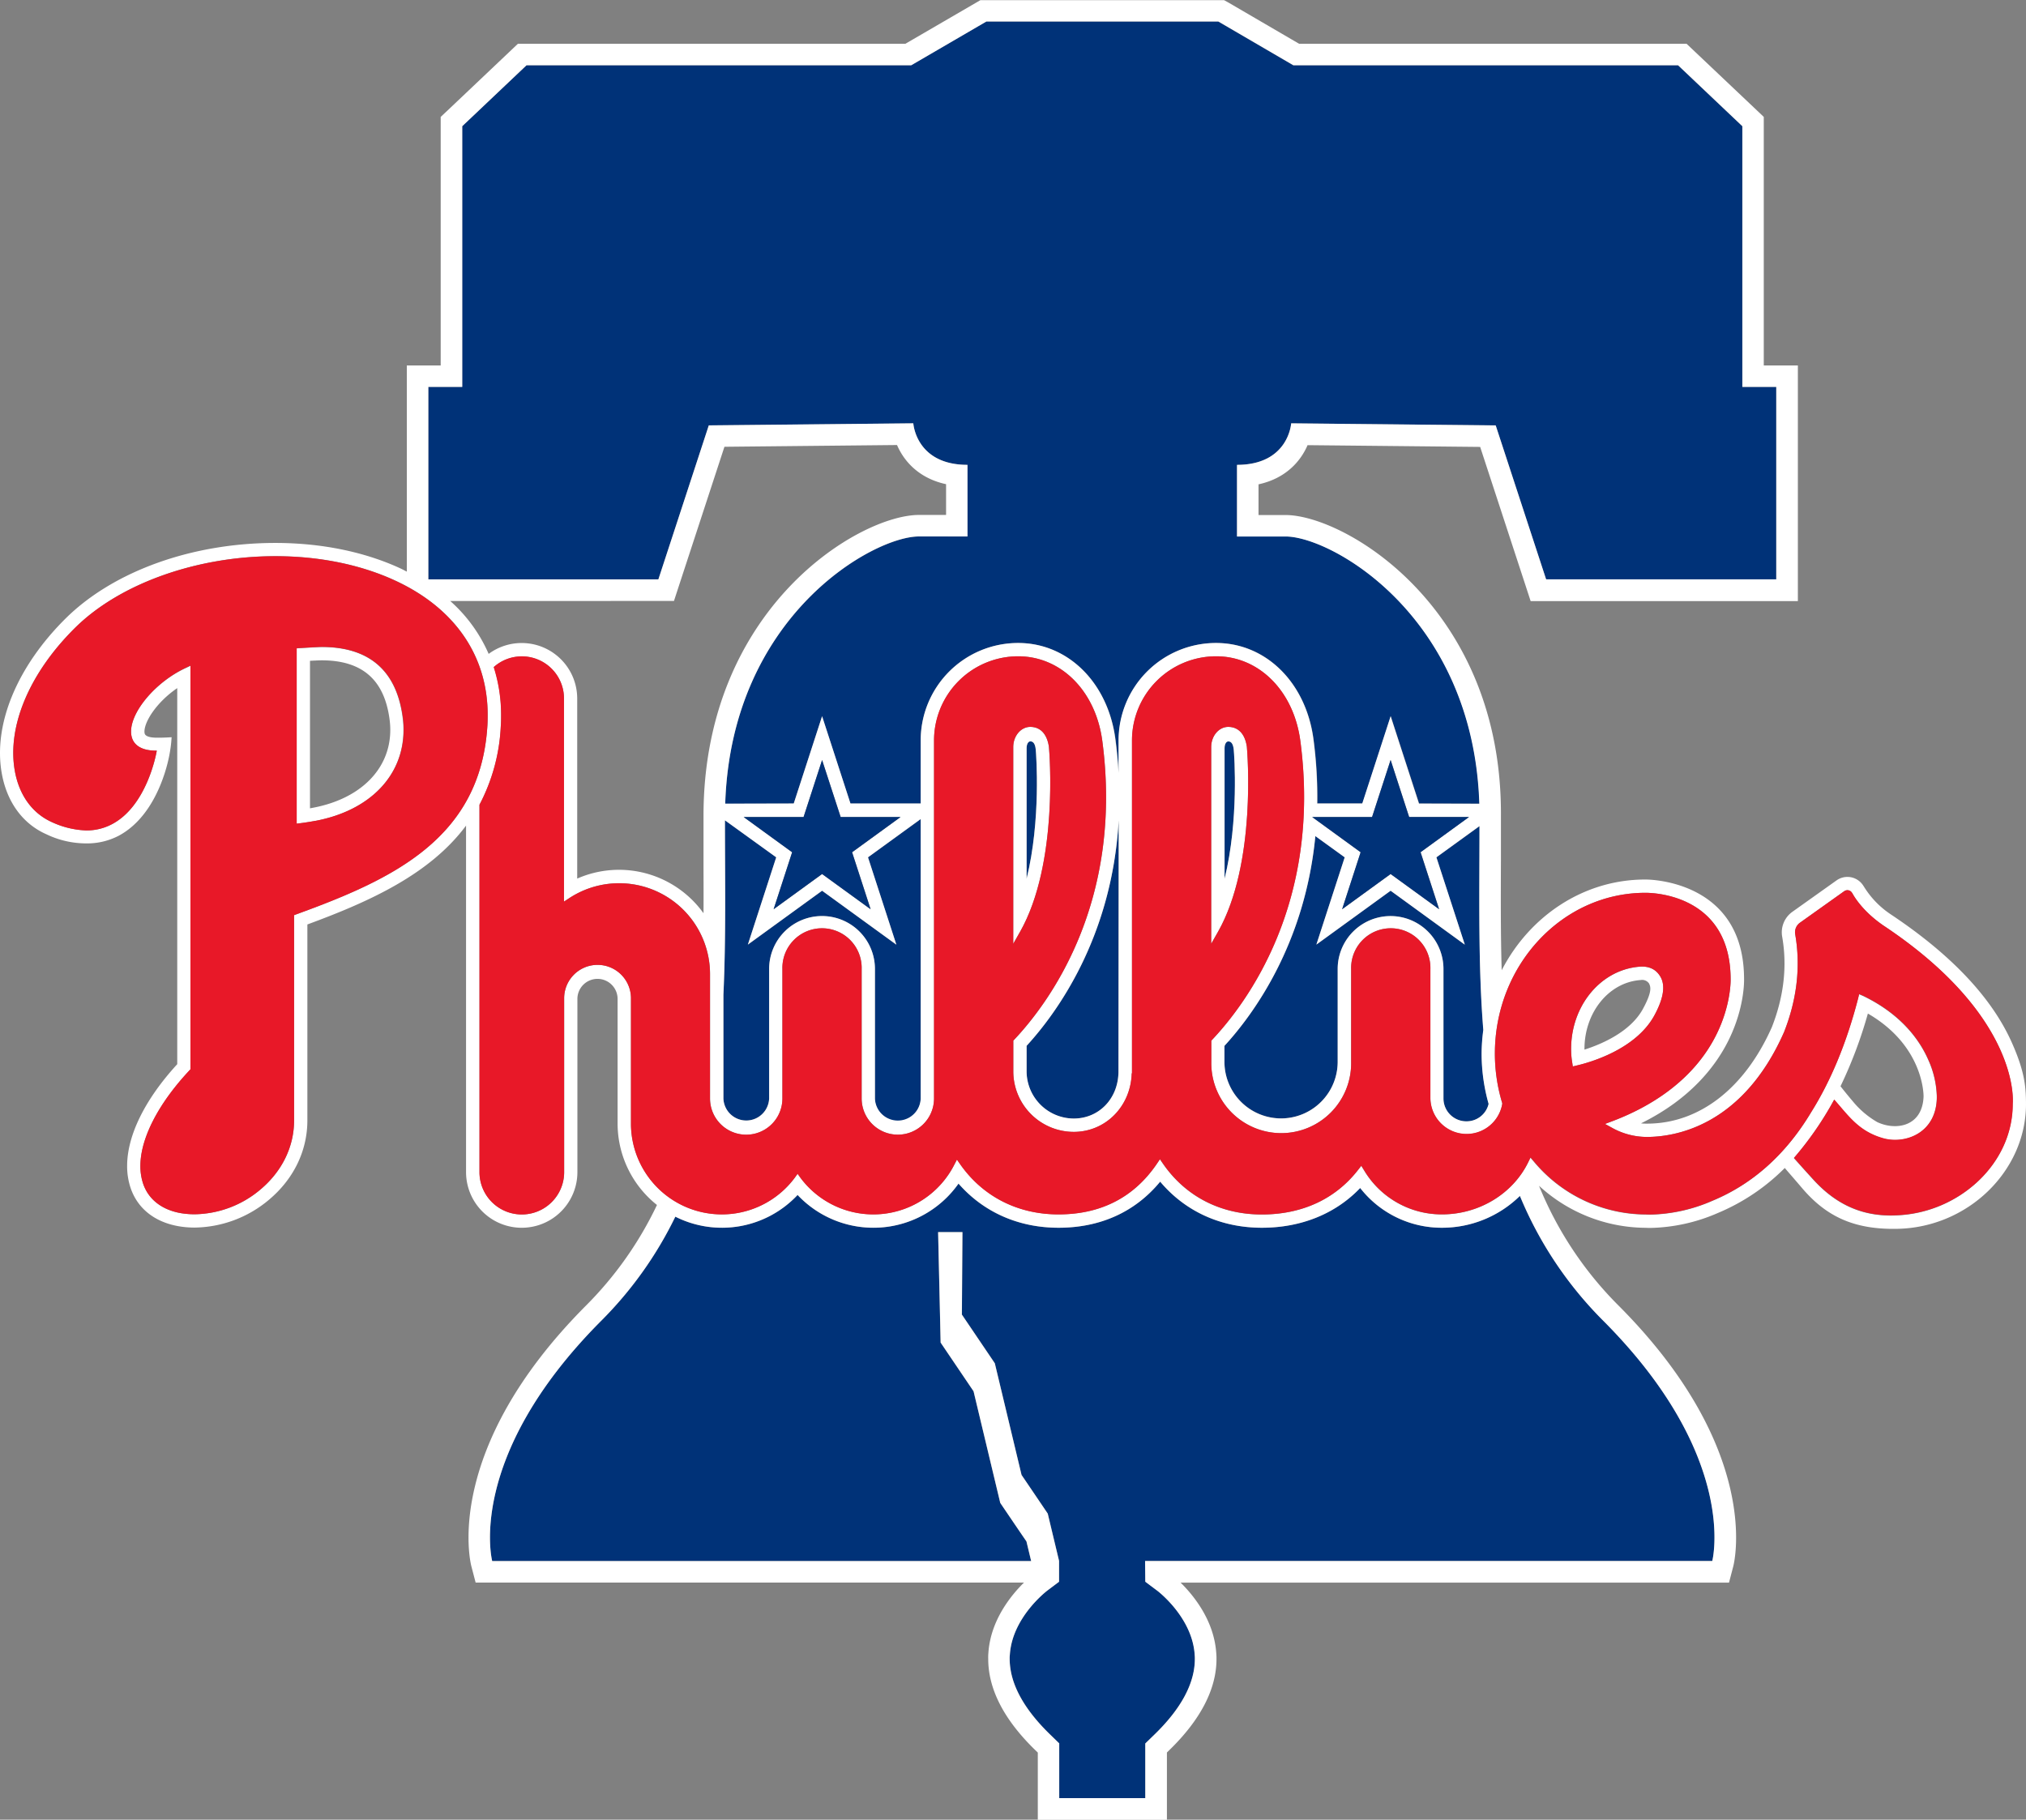
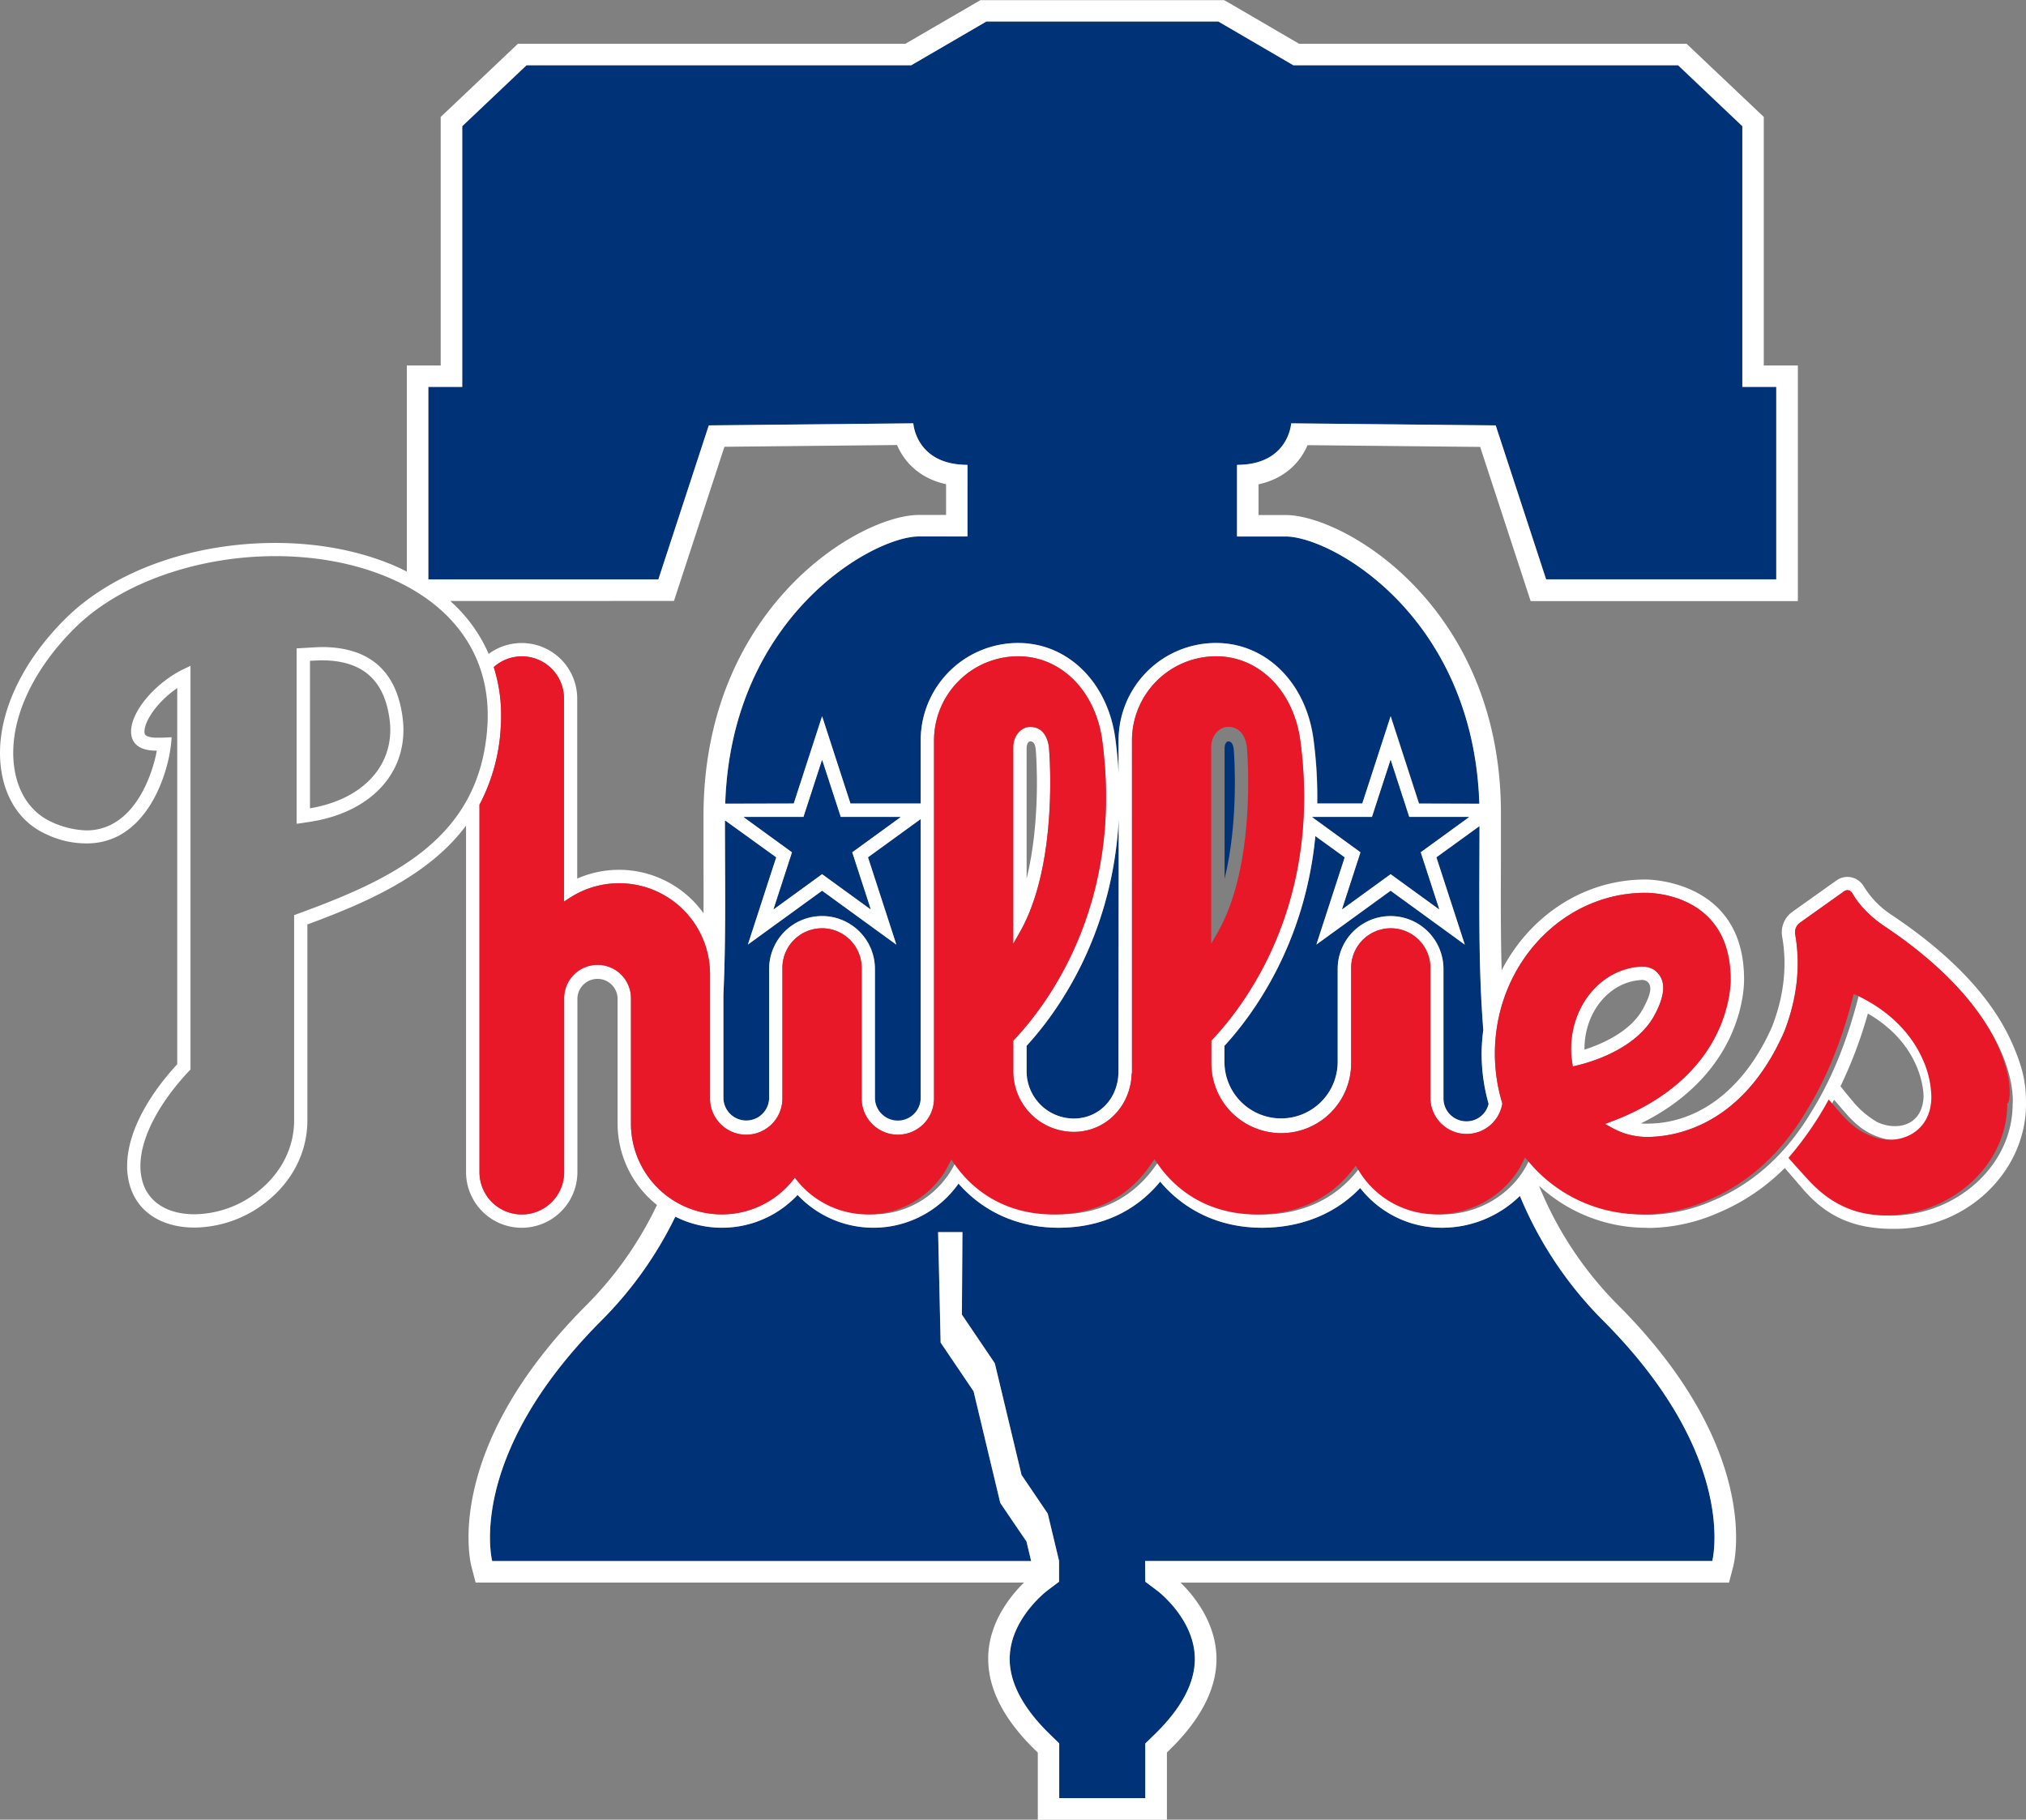
<svg xmlns="http://www.w3.org/2000/svg" viewBox="0 0 727.8 653.74">
  <rect x="0" y="0" width="727.8" height="653.74" fill="#808080" stroke="none" />
  <defs>
    <style>.cls-1{fill:#003278;}.cls-2{fill:#fff;}.cls-3{fill:#e81828;}</style>
  </defs>
  <title>Asset 13</title>
  <g id="Layer_2" data-name="Layer 2">
    <g id="PHI_pri" data-name="PHI pri">
      <path class="cls-1" d="M254.62,152.83l73.47-.74S329,167,347.55,167v25.75H330.08c-16.36,0-67.37,28.45-69.56,96l24.62-.06,10.18-31.36,10.19,31.36h25.23V266a35,35,0,0,1,35-35c17.89,0,32.27,14.21,35,34.54q.82,6.24,1.15,12.15V266a35,35,0,0,1,35-35c17.9,0,32.27,14.21,35,34.54a157,157,0,0,1,1.36,23.12h16.19l10.19-31.36,10.18,31.36,21.68.06c-2.19-67.51-53.21-96-69.57-96H444.37V167c18.56,0,19.46-14.92,19.46-14.92l73.47.74,18.11,55.33h82.64V139H625.87V45.34L602.78,23.45H464.58L437.63,7.73H354.29l-27,15.72H189.14L166.05,45.34V139H153.87v69.13h82.64Z" />
      <path class="cls-1" d="M531.5,296.81,516,308l10.18,31.36L499.55,320l-26.67,19.37L483.06,308l-10.53-7.65c-3.76,39-22.46,64.26-32.66,75.37v5.72a20.34,20.34,0,1,0,40.68,0V348.11a19,19,0,0,1,38,0v46.53a8.22,8.22,0,0,0,8.22,8.21,8.13,8.13,0,0,0,8-6.27,66.47,66.47,0,0,1-2.49-18.05,65.72,65.72,0,0,1,.61-8.48C531,347,531.46,322.5,531.5,296.81Z" />
      <path class="cls-1" d="M322.53,402.85a8.22,8.22,0,0,0,8.21-8.21V294.28L311.81,308,322,339.38,295.32,320l-26.66,19.37L278.84,308l-18.43-13.32c0,21.8.39,42.73-.55,62.68v37.25a8.22,8.22,0,0,0,16.43,0V348.11a19,19,0,0,1,38,0v46.53A8.22,8.22,0,0,0,322.53,402.85Z" />
-       <path class="cls-1" d="M372.05,269.24c-.2-2-.87-2.9-1.92-2.9-.77,0-1.36,1-1.36,2.48V315.7C374,294.64,372.2,271.06,372.05,269.24Z" />
      <path class="cls-1" d="M443.2,269.25c-.21-1.95-.87-2.89-1.93-2.89-.77,0-1.36,1-1.36,2.47v46.89C445.1,294.65,443.35,271.08,443.2,269.25Z" />
      <path class="cls-1" d="M368.77,384.94a17,17,0,0,0,16.93,16.93c9.16,0,16.07-7.28,16.07-16.93l.08-81.57v-8.43c-2.44,42.06-22.43,69.19-33.08,80.81Z" />
      <path class="cls-1" d="M518,441.08a37.1,37.1,0,0,1-29.39-14.28c-8.85,9.24-21.22,14.28-35.3,14.28-14.73,0-27.54-5.85-36.55-16.56-8.93,10.85-21.45,16.56-36.51,16.56-14.37,0-27-5.59-35.93-15.86a37.39,37.39,0,0,1-57.81,4.08,37.23,37.23,0,0,1-43.92,7.8,138.25,138.25,0,0,1-26.77,37.55c-48.77,49-39,86.17-39,86.17H370.4l-1.69-7.06c-2.66-3.89-9.41-13.84-9.41-13.84l-9.59-40.1-11.83-17.49L337,442.64h8.76l-.2,29.64,11.83,17.49,9.6,40.11c2.65,3.9,9.41,13.89,9.41,13.89l4.07,17v0h0v7.48l-4.27,3.21c-.13.09-12.56,9.51-13.41,23a12.46,12.46,0,0,0-.06,1.49c0,8.7,4.89,17.86,14.58,27.24l3.22,3.13V646h30.92V626.33l3.22-3.13c9.69-9.38,14.58-18.54,14.58-27.24a12.46,12.46,0,0,0-.06-1.49c-.85-13.45-13.28-22.87-13.41-23l-4.33-3.25-.07-7.44H615.11s9.75-37.13-39-86.17a137.69,137.69,0,0,1-30.13-45A39.89,39.89,0,0,1,518,441.08Z" />
      <path class="cls-2" d="M594.34,364.76c3.29-6.07,4-10.74,2.12-13.9-1.57-2.64-4.06-3.81-7.42-3.56-14.7,1.12-25.72,15.36-24.55,31.93.07.92.19,1.79.31,2.52l.21,1.39,1.37-.32C571.25,381.69,587.67,377,594.34,364.76Zm-25.15,12.33c-.12-13.16,8.64-24.21,20.19-25a3,3,0,0,1,3,1.23c.61,1.23,1.19,2.92-2.21,9.18C585.62,370.8,575.17,375.18,569.19,377.09Z" />
      <path class="cls-2" d="M376.79,268.19c-1-6.13-4.58-7.05-6.66-7.05-3.39,0-6.14,3.25-6.14,7.25v70.67l2.44-4.3C380.36,310.18,377,270,376.79,268.19Zm-8,.63c0-1.51.59-2.48,1.36-2.48,1.05,0,1.72.94,1.92,2.9s1.91,25.4-3.28,46.46Z" />
      <path class="cls-2" d="M115.55,232.46c-1.2,0-9,.48-9,.48v63c2.27-.27,5.12-.73,6.64-1,19.57-3.66,31.73-16.19,31.73-32.68a33.54,33.54,0,0,0-.19-3.63C142.76,241.25,132.93,232.46,115.55,232.46Zm-3.19,57.75-1,.19v-53s3.1-.17,4.19-.17c14.76,0,22.77,7.16,24.48,21.91a27.91,27.91,0,0,1,.17,3.08C140.2,276.28,129.53,287,112.36,290.21Z" />
      <path class="cls-2" d="M723,375.22c-7.27-16.77-22.29-32.46-44-46.87l-.11-.08a32.15,32.15,0,0,1-9.32-9.76l-.33-.49a6.74,6.74,0,0,0-9.5-1.73l-15.87,11.29a9.06,9.06,0,0,0-3.67,8.88c1.87,10.58.63,21.52-3.68,32.52-9.74,22-26.1,34.7-44.86,34.7-.72,0-1.44,0-2.15-.11,18.27-9,27.31-21.22,31.73-30.44,5.36-11.17,5.3-20.35,5.28-21.35,0-35.4-33.85-35.8-35.29-35.8H591c-22.19,0-41.56,13.19-51.55,32.6-.38-12.85-.33-26.12-.27-39.81q0-7.71,0-15.57c.5-74.83-56.08-108.17-77.4-108.17H452.1V174c9.82-2.13,15.12-8.28,17.62-14.07l62,.63,16.39,50.06,1.74,5.33h96V131.3H633.6V42l-2.41-2.29L608.1,17.84l-2.24-2.12H466.67L441.52,1.05l-1.8-1H352.2l-1.8,1.05L325.25,15.72H186.05l-2.23,2.12L160.73,39.73,158.31,42V131.3H146.14v74.07c-.78-.39-1.52-.81-2.33-1.18-13-6-28.53-9.13-44.9-9.13-29.74,0-57.76,10-74.95,26.75C6.19,239.25-2.52,260.19.64,277.86c1.84,10.28,7.51,18.09,16,21.85A33,33,0,0,0,31,303a24.46,24.46,0,0,0,11.72-2.79c14.83-8,18.15-29,18.29-29.89a43.22,43.22,0,0,0,.63-5.47c-.85.07-3.39.21-5.51.17-1.45,0-3.9-.26-4.17-1.54a3,3,0,0,1-.07-.65c0-3.65,4.38-10.56,11.78-15.62V382.32c-11.61,12.66-18,25.61-18,36.57a24.48,24.48,0,0,0,1.19,7.72c2.45,7.45,8.58,12.39,17.26,13.92a33.83,33.83,0,0,0,5.81.49,42.22,42.22,0,0,0,26.7-10c8.9-7.48,13.79-17.61,13.79-28.53V332.12c22.22-8.18,43.92-17.94,57-35.51V421.09a20,20,0,1,0,40,0V358.82a7.22,7.22,0,0,1,14.44.14v44.66A37.4,37.4,0,0,0,236,432.9a130.07,130.07,0,0,1-25.65,36.3c-51.29,51.58-41.45,91.89-41,93.58l1.51,5.77h197c-4.61,4.52-12,13.5-12.8,25.23A18.4,18.4,0,0,0,355,596c0,10.86,5.7,21.89,16.94,32.79l.87.84v24.14h46.38V629.6l.87-.85C431.26,617.86,437,606.83,437,596a20.43,20.43,0,0,0-.09-2.19c-.82-11.73-8.19-20.71-12.8-25.23h197l1.51-5.77c.45-1.69,10.29-42-41-93.58A129.86,129.86,0,0,1,552.86,426a57,57,0,0,0,38.1,15.1c.28,0,.92.05,1.84.05a63.59,63.59,0,0,0,24.29-5.36,74.37,74.37,0,0,0,24.06-16.18c.83,1,3.13,3.61,6.19,7.2,8.5,10,18.4,15,34.26,14.66,25.23-.48,46.09-20.63,46.2-44.63C727.77,390.94,727.53,385.58,723,375.22ZM534.75,396.58a8.13,8.13,0,0,1-8,6.27,8.22,8.22,0,0,1-8.22-8.21V348.11a19,19,0,0,0-38,0v33.36a20.34,20.34,0,1,1-40.68,0v-5.72c10.2-11.11,28.9-36.41,32.66-75.37L483.06,308l-10.18,31.35L499.55,320l26.66,19.38L516,308l15.47-11.22c0,25.69-.5,50.16,1.37,73.24a65.72,65.72,0,0,0-.61,8.48A66.47,66.47,0,0,0,534.75,396.58ZM471.37,293.52h21.52L499.55,273l6.65,20.48h21.53l-17.42,12.65L517,326.65,499.55,314l-17.42,12.65,6.65-20.48ZM153.87,139h12.18V45.34l23.09-21.89h138.2l27-15.72h83.34l26.95,15.72h138.2l23.09,21.89V139h12.18v69.13H555.41L537.3,152.83l-73.47-.74S462.93,167,444.37,167v25.75h17.47c16.36,0,67.38,28.45,69.57,96l-21.68-.06L499.55,257.3l-10.19,31.36H473.17a157,157,0,0,0-1.36-23.12c-2.69-20.33-17.06-34.54-35-34.54a35,35,0,0,0-35,35v11.69q-.33-5.91-1.15-12.15C398,245.21,383.63,231,365.74,231a35,35,0,0,0-35,35v22.66H305.51L295.32,257.3l-10.18,31.36-24.62.06c2.19-67.51,53.2-96,69.56-96h17.47V167c-18.56,0-19.46-14.92-19.46-14.92l-73.47.74-18.11,55.33H153.87Zm248,155.91v8.43l-.08,81.57c0,9.65-6.91,16.93-16.07,16.93a17,17,0,0,1-16.93-16.93v-9.19C379.42,364.13,399.41,337,401.85,294.94ZM295.3,329.1a19,19,0,0,0-19,19v46.53a8.22,8.22,0,0,1-16.43,0V357.39c.94-19.95.57-40.88.55-62.68L278.84,308l-10.18,31.35L295.32,320,322,339.38,311.81,308l18.93-13.75V394.64a8.22,8.22,0,0,1-16.43,0V348.11A19,19,0,0,0,295.3,329.1Zm-28.16-35.58h21.53l6.65-20.47L302,293.52h21.53l-17.42,12.66,6.65,20.47L295.32,314l-17.41,12.65,6.65-20.47ZM236.51,215.9h5.6l1.74-5.33,16.39-50.06,62-.63c2.49,5.79,7.8,11.94,17.62,14.07V185h-9.75c-21.31,0-77.39,33.26-77.39,108.17q0,7.86,0,15.57c0,6.55.06,13,0,19.35a37.34,37.34,0,0,0-45.37-12.45V251a19.95,19.95,0,0,0-31.81-16.08,54.39,54.39,0,0,0-13.8-19Zm-130,112.57-.85.31v73.69c0,9.49-4.3,18.32-12.1,24.88a37.39,37.39,0,0,1-23.62,8.89,30.06,30.06,0,0,1-5-.41c-6.87-1.21-11.68-5-13.56-10.72a20,20,0,0,1-.94-6.22c0-9.89,6.42-22.39,17.64-34.3l.35-.38v-145l-1.86.88C56,245,47.08,255.48,47.08,262.82a7.55,7.55,0,0,0,.17,1.64c.4,2,2.09,5.22,8.81,5.22h.26C56,271.77,52.47,289.51,40.41,296A19.48,19.48,0,0,1,31,298.33a31.85,31.85,0,0,1-12.4-3c-7-3.15-11.72-9.66-13.28-18.35-2.88-16.1,5.33-35.46,22-51.78,16.07-15.66,43.51-25.4,71.61-25.4,15.69,0,30.53,3,42.9,8.7,21.52,9.89,33.37,27.06,33.37,48.35,0,1.4,0,2.65-.11,3.84C172.59,301.18,141.21,315.85,106.47,328.47ZM576.09,474.65c48.77,49,39,86.17,39,86.17H411.35l.07,7.44,4.33,3.25c.13.09,12.56,9.51,13.41,23a12.46,12.46,0,0,1,.06,1.49c0,8.7-4.89,17.86-14.58,27.24l-3.22,3.13V646H380.5V626.33l-3.22-3.13c-9.69-9.38-14.58-18.54-14.58-27.24a12.46,12.46,0,0,1,.06-1.49c.85-13.45,13.28-22.87,13.41-23l4.27-3.21v-7.48h0v0l-4.07-17s-6.76-10-9.41-13.89l-9.6-40.11-11.83-17.49.2-29.64H337l.91,39.69,11.83,17.49,9.59,40.1s6.75,10,9.41,13.84l1.69,7.06H176.81s-9.75-37.13,39-86.17A138.25,138.25,0,0,0,242.6,437.1a37.23,37.23,0,0,0,43.92-7.8,37.39,37.39,0,0,0,57.81-4.08c9,10.27,21.56,15.86,35.93,15.86,15.06,0,27.58-5.71,36.51-16.56,9,10.71,21.82,16.56,36.55,16.56,14.08,0,26.45-5,35.3-14.28A37.1,37.1,0,0,0,518,441.08a39.89,39.89,0,0,0,28-11.43A137.69,137.69,0,0,0,576.09,474.65ZM723,396.57v.08c0,10.45-4.51,20.39-12.7,28a45.47,45.47,0,0,1-28.72,12c-11.31.6-21.28-3-30.28-12.91-4.86-5.36-6.9-7.68-6.9-7.68a118.92,118.92,0,0,0,14.46-20.95c5.07,5.67,8.68,11.32,17.49,13.85,8,2.31,19.39-1.84,19.39-14.91a34,34,0,0,0-3.07-13.28c-2.94-6.73-9.38-16.16-23.33-22.91l-1.4-.61-.13,0-.37,1.55c-4.1,15.83-9.78,29.57-16.88,40.87-9,15-20.89,25.7-35.37,31.73a58.64,58.64,0,0,1-22.41,5c-1,0-1.6-.05-1.6-.05h-.12a52.63,52.63,0,0,1-40-18.92l-1.29-1.51-.87,1.78C543.35,429,531.21,436.3,518,436.3a32.47,32.47,0,0,1-28-15.83l-1-1.62-1.17,1.49c-8.14,10.44-20.1,16-34.58,16-14.77,0-27.38-6.49-35.51-18.28l-1.08-1.57L415.66,418c-8.2,12.12-20.11,18.27-35.39,18.27-14.59,0-27.11-6.36-35.25-17.91l-1.24-1.77-1,1.92a32.62,32.62,0,0,1-55.24,4.57l-1-1.4-1,1.4a32.65,32.65,0,0,1-58.86-18.91V358.46a12,12,0,0,0-24,.36v62.27a15.21,15.21,0,1,1-30.42,0v-132a67.06,67.06,0,0,0,7.65-28.1c.08-1.27.12-2.63.12-4.13a56.72,56.72,0,0,0-2.61-17.22A15.14,15.14,0,0,1,202.61,251v72.9l2-1.31A32.65,32.65,0,0,1,255.08,350v44.67a13,13,0,0,0,26,0V348.11a14.24,14.24,0,1,1,28.47,0v46.53a13,13,0,0,0,26,0V266a30.25,30.25,0,0,1,30.21-30.22c15.44,0,27.87,12.5,30.23,30.39,7.73,58.42-19.54,94.51-31.62,107.32l-.35.37v11.08a21.74,21.74,0,0,0,21.71,21.71c11.46,0,20.49-9.18,20.83-21l.1-.07V266a30.25,30.25,0,0,1,30.22-30.22c15.43,0,27.86,12.5,30.23,30.39,7.72,58.42-19.55,94.51-31.63,107.32l-.35.37v7.61a25.12,25.12,0,1,0,50.23,0V348.11a14.24,14.24,0,1,1,28.47,0v46.53a13,13,0,0,0,25.81,2l0-.29-.09-.28A61.44,61.44,0,0,1,537,378.53c0-31.86,24.24-57.77,54.07-57.78h.1c3.12,0,30.51.88,30.52,31.12,0,.09.22,8.76-4.87,19.31-8.52,17.63-25.16,26.92-37.61,31.61l-2.65,1,2.48,1.36a25.78,25.78,0,0,0,12.56,3.31c9.82,0,34.29-3.67,49.28-37.67,4.65-11.85,6-23.68,4-35.16a4.21,4.21,0,0,1,1.73-4.15l15.87-11.3a2,2,0,0,1,1.14-.37,1.93,1.93,0,0,1,1.61.84l.29.44c.37.7,3.33,6,10.55,11.06l.2.15c49.81,33,46.78,63.89,46.75,64.19Zm-61.84-6.3A160.07,160.07,0,0,0,671,364.13c20.3,11.76,20,29.61,20,29.8v.1c-.46,10.71-9.9,12.24-16.59,9.12a32.08,32.08,0,0,1-8.76-7.41C663.56,393.29,661.87,391.15,661.18,390.27Z" />
-       <path class="cls-2" d="M447.9,268.19c-.95-6.13-4.58-7.05-6.66-7.05-3.39,0-6.14,3.25-6.14,7.25v70.67l2.44-4.3C451.47,310.18,448.06,270,447.9,268.19Zm-8,.64c0-1.51.59-2.47,1.36-2.47,1.06,0,1.72.94,1.93,2.89s1.9,25.4-3.29,46.47Z" />
-       <path class="cls-3" d="M676.28,332.3l-.2-.15c-7.22-5.1-10.18-10.36-10.55-11.06l-.29-.44a1.93,1.93,0,0,0-1.61-.84,2,2,0,0,0-1.14.37l-15.87,11.3a4.21,4.21,0,0,0-1.73,4.15c2,11.48.68,23.31-4,35.16-15,34-39.46,37.67-49.28,37.67a25.78,25.78,0,0,1-12.56-3.31l-2.48-1.36,2.65-1c12.45-4.69,29.09-14,37.61-31.61,5.09-10.55,4.87-19.22,4.87-19.31,0-30.24-27.4-31.12-30.52-31.12h-.1c-29.83,0-54.07,25.92-54.07,57.78A61.44,61.44,0,0,0,539.57,396l.09.28,0,.29a13,13,0,0,1-25.81-2V348.11a14.24,14.24,0,1,0-28.47,0v33.36a25.12,25.12,0,1,1-50.23,0v-7.61l.35-.37c12.08-12.81,39.35-48.9,31.63-107.32-2.37-17.89-14.8-30.39-30.23-30.39A30.25,30.25,0,0,0,406.63,266V385.56l-.1.07c-.34,11.84-9.37,21-20.83,21A21.74,21.74,0,0,1,364,384.94V373.86l.35-.37c12.08-12.81,39.35-48.9,31.62-107.32-2.36-17.89-14.79-30.39-30.23-30.39A30.25,30.25,0,0,0,335.52,266V394.64a13,13,0,0,1-26,0V348.11a14.24,14.24,0,1,0-28.47,0v46.53a13,13,0,0,1-26,0V350a32.65,32.65,0,0,0-50.45-27.4l-2,1.31V251a15.14,15.14,0,0,0-25.26-11.33A56.72,56.72,0,0,1,180,256.88c0,1.5,0,2.86-.12,4.13a67.06,67.06,0,0,1-7.65,28.1v132a15.21,15.21,0,1,0,30.42,0V358.82a12,12,0,0,1,24-.36V404.2a32.65,32.65,0,0,0,58.86,18.91l1-1.4,1,1.4a32.62,32.62,0,0,0,55.24-4.57l1-1.92,1.24,1.77c8.14,11.55,20.66,17.91,35.25,17.91,15.28,0,27.19-6.15,35.39-18.27l1.07-1.58,1.08,1.57c8.13,11.79,20.74,18.28,35.51,18.28,14.48,0,26.44-5.52,34.58-16l1.17-1.49,1,1.62a32.47,32.47,0,0,0,28,15.83c13.2,0,25.34-7.32,30.92-18.65l.87-1.78,1.29,1.51a52.63,52.63,0,0,0,40,18.92h.12s.57.05,1.6.05a58.64,58.64,0,0,0,22.41-5c14.48-6,26.37-16.7,35.37-31.73,7.1-11.3,12.78-25,16.88-40.87l.37-1.55.13,0,1.4.61c13.95,6.75,20.39,16.18,23.33,22.91a34,34,0,0,1,3.07,13.28c0,13.07-11.4,17.22-19.39,14.91-8.81-2.53-12.42-8.18-17.49-13.85a118.92,118.92,0,0,1-14.46,20.95s2,2.32,6.9,7.68c9,9.94,19,13.51,30.28,12.91a45.47,45.47,0,0,0,28.72-12c8.19-7.61,12.7-17.55,12.7-28v-.16C723.06,396.19,726.09,365.26,676.28,332.3ZM435.1,334.12V268.39c0-4,2.75-7.25,6.14-7.25,2.08,0,5.71.92,6.66,7.05.16,1.78,3.57,42-10.36,66.57l-2.44,4.3Zm-71.11,0V268.39c0-4,2.75-7.25,6.14-7.25,2.08,0,5.71.92,6.66,7.05.16,1.78,3.57,42-10.36,66.57l-2.44,4.3Zm201,49-.21-1.39c-.12-.73-.24-1.6-.31-2.52-1.17-16.57,9.85-30.81,24.55-31.93,3.36-.25,5.85.92,7.42,3.56,1.88,3.16,1.17,7.83-2.12,13.9-6.67,12.28-23.09,16.93-28,18.06Z" />
+       <path class="cls-3" d="M676.28,332.3l-.2-.15c-7.22-5.1-10.18-10.36-10.55-11.06l-.29-.44a1.93,1.93,0,0,0-1.61-.84,2,2,0,0,0-1.14.37l-15.87,11.3a4.21,4.21,0,0,0-1.73,4.15c2,11.48.68,23.31-4,35.16-15,34-39.46,37.67-49.28,37.67a25.78,25.78,0,0,1-12.56-3.31l-2.48-1.36,2.65-1c12.45-4.69,29.09-14,37.61-31.61,5.09-10.55,4.87-19.22,4.87-19.31,0-30.24-27.4-31.12-30.52-31.12h-.1c-29.83,0-54.07,25.92-54.07,57.78A61.44,61.44,0,0,0,539.57,396l.09.28,0,.29a13,13,0,0,1-25.81-2V348.11a14.24,14.24,0,1,0-28.47,0v33.36a25.12,25.12,0,1,1-50.23,0v-7.61l.35-.37c12.08-12.81,39.35-48.9,31.63-107.32-2.37-17.89-14.8-30.39-30.23-30.39A30.25,30.25,0,0,0,406.63,266V385.56l-.1.07c-.34,11.84-9.37,21-20.83,21A21.74,21.74,0,0,1,364,384.94V373.86l.35-.37c12.08-12.81,39.35-48.9,31.62-107.32-2.36-17.89-14.79-30.39-30.23-30.39A30.25,30.25,0,0,0,335.52,266V394.64a13,13,0,0,1-26,0V348.11a14.24,14.24,0,1,0-28.47,0v46.53a13,13,0,0,1-26,0V350a32.65,32.65,0,0,0-50.45-27.4l-2,1.31V251a15.14,15.14,0,0,0-25.26-11.33A56.72,56.72,0,0,1,180,256.88c0,1.5,0,2.86-.12,4.13a67.06,67.06,0,0,1-7.65,28.1v132a15.21,15.21,0,1,0,30.42,0V358.82a12,12,0,0,1,24-.36V404.2a32.65,32.65,0,0,0,58.86,18.91a32.62,32.62,0,0,0,55.24-4.57l1-1.92,1.24,1.77c8.14,11.55,20.66,17.91,35.25,17.91,15.28,0,27.19-6.15,35.39-18.27l1.07-1.58,1.08,1.57c8.13,11.79,20.74,18.28,35.51,18.28,14.48,0,26.44-5.52,34.58-16l1.17-1.49,1,1.62a32.47,32.47,0,0,0,28,15.83c13.2,0,25.34-7.32,30.92-18.65l.87-1.78,1.29,1.51a52.63,52.63,0,0,0,40,18.92h.12s.57.05,1.6.05a58.64,58.64,0,0,0,22.41-5c14.48-6,26.37-16.7,35.37-31.73,7.1-11.3,12.78-25,16.88-40.87l.37-1.55.13,0,1.4.61c13.95,6.75,20.39,16.18,23.33,22.91a34,34,0,0,1,3.07,13.28c0,13.07-11.4,17.22-19.39,14.91-8.81-2.53-12.42-8.18-17.49-13.85a118.92,118.92,0,0,1-14.46,20.95s2,2.32,6.9,7.68c9,9.94,19,13.51,30.28,12.91a45.47,45.47,0,0,0,28.72-12c8.19-7.61,12.7-17.55,12.7-28v-.16C723.06,396.19,726.09,365.26,676.28,332.3ZM435.1,334.12V268.39c0-4,2.75-7.25,6.14-7.25,2.08,0,5.71.92,6.66,7.05.16,1.78,3.57,42-10.36,66.57l-2.44,4.3Zm-71.11,0V268.39c0-4,2.75-7.25,6.14-7.25,2.08,0,5.71.92,6.66,7.05.16,1.78,3.57,42-10.36,66.57l-2.44,4.3Zm201,49-.21-1.39c-.12-.73-.24-1.6-.31-2.52-1.17-16.57,9.85-30.81,24.55-31.93,3.36-.25,5.85.92,7.42,3.56,1.88,3.16,1.17,7.83-2.12,13.9-6.67,12.28-23.09,16.93-28,18.06Z" />
      <polygon class="cls-1" points="482.13 326.65 499.55 314 516.96 326.65 510.31 306.18 527.73 293.52 506.2 293.52 506.2 293.52 499.55 273.04 492.89 293.52 471.37 293.52 488.78 306.18 482.13 326.65" />
      <polygon class="cls-1" points="277.91 326.65 295.32 314 312.74 326.65 306.09 306.18 323.51 293.52 301.98 293.52 295.32 273.05 288.67 293.52 267.14 293.52 284.56 306.18 277.91 326.65" />
-       <path class="cls-3" d="M175.18,256.88c0-21.29-11.85-38.46-33.37-48.35-12.37-5.69-27.21-8.7-42.9-8.7-28.1,0-55.54,9.74-71.61,25.4C10.67,241.55,2.46,260.91,5.34,277c1.56,8.69,6.27,15.2,13.28,18.35a31.85,31.85,0,0,0,12.4,3A19.48,19.48,0,0,0,40.41,296c12.06-6.49,15.54-24.23,15.91-26.32h-.26c-6.72,0-8.41-3.27-8.81-5.22a7.55,7.55,0,0,1-.17-1.64C47.08,255.48,56,245,66.55,240l1.86-.88v145l-.35.38C56.84,396.5,50.42,409,50.42,418.89a20,20,0,0,0,.94,6.22c1.88,5.7,6.69,9.51,13.56,10.72a30.06,30.06,0,0,0,5,.41,37.39,37.39,0,0,0,23.62-8.89c7.8-6.56,12.1-15.39,12.1-24.88V328.78l.85-.31c34.74-12.62,66.12-27.29,68.6-67.75C175.14,259.53,175.18,258.28,175.18,256.88Zm-61.94,38c-1.52.31-4.37.77-6.64,1v-63s7.76-.48,9-.48c17.38,0,27.21,8.79,29.23,26.14a33.54,33.54,0,0,1,.19,3.63C145,278.72,132.81,291.25,113.24,294.91Z" />
    </g>
  </g>
</svg>